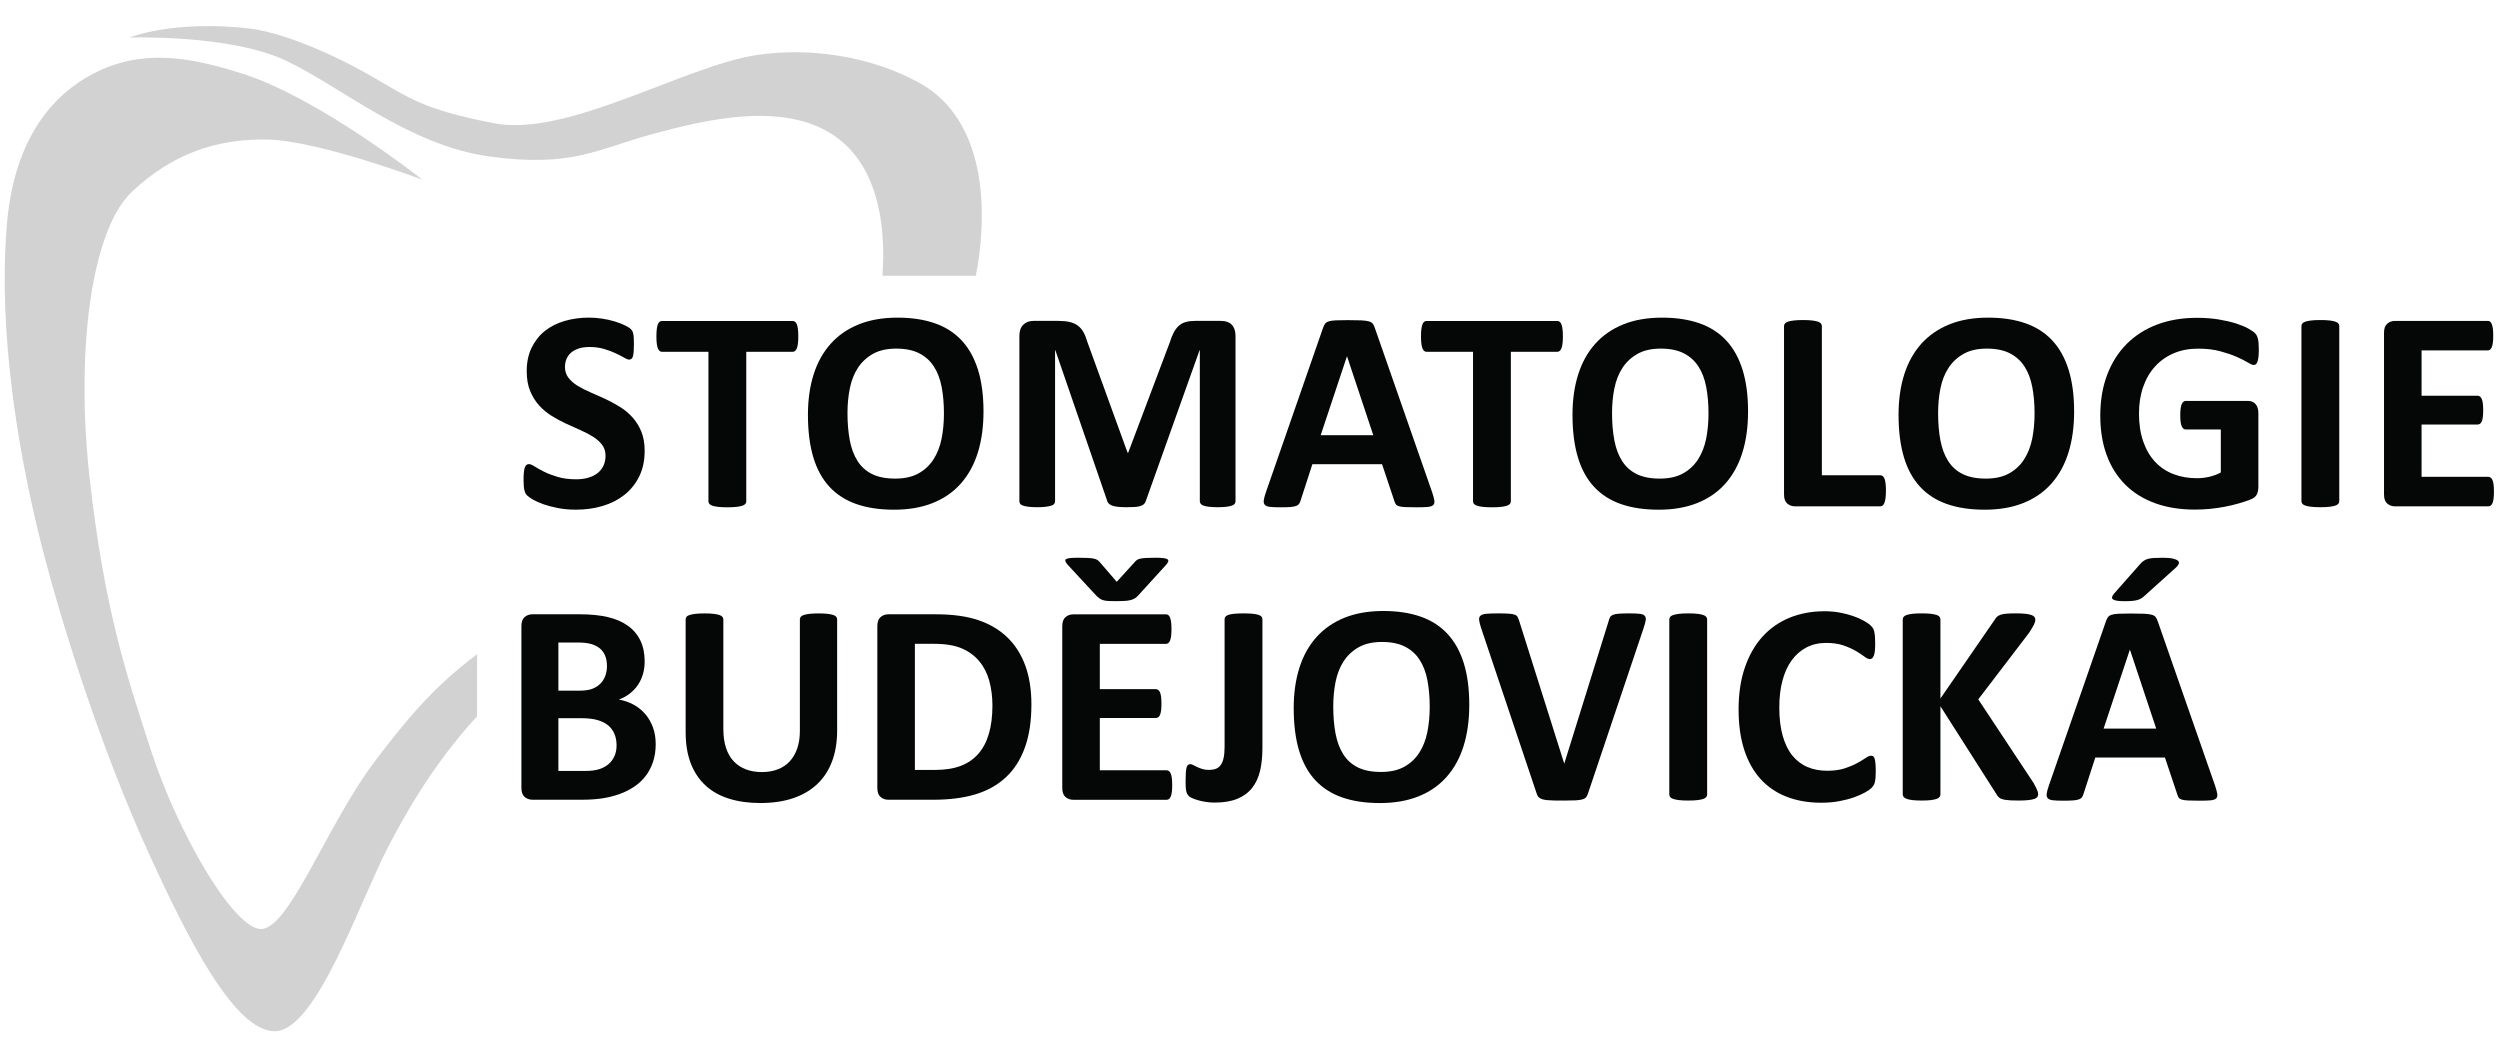
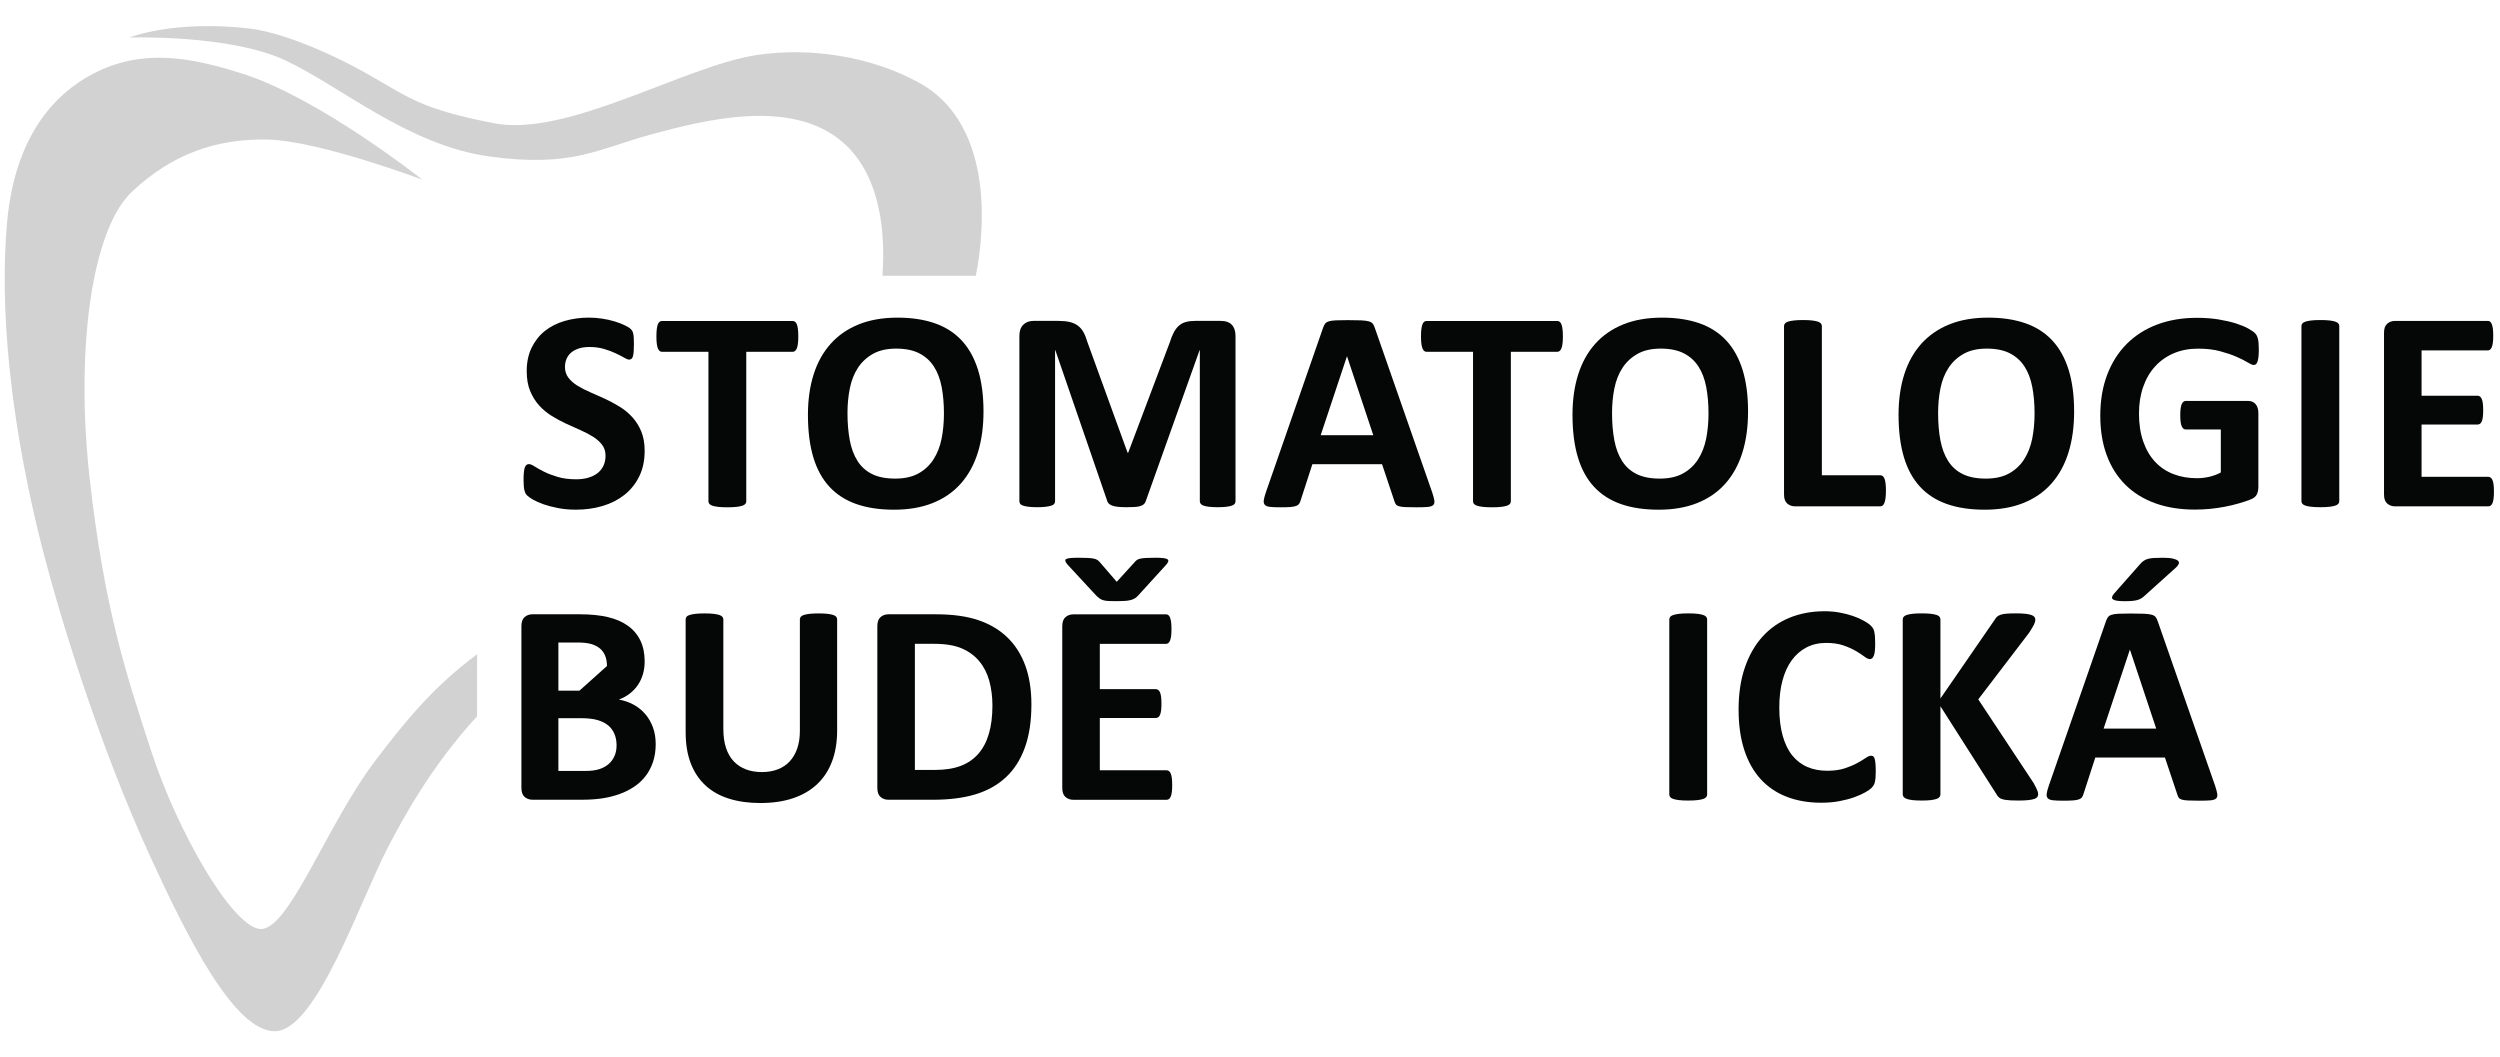
<svg xmlns="http://www.w3.org/2000/svg" xmlns:ns1="http://www.inkscape.org/namespaces/inkscape" xmlns:ns2="http://sodipodi.sourceforge.net/DTD/sodipodi-0.dtd" width="97mm" height="41mm" viewBox="0 0 97 41" version="1.1" id="svg661" ns1:version="1.1 (c4e8f9e, 2021-05-24)" ns2:docname="logo_grey.svg">
  <ns2:namedview id="namedview663" pagecolor="#ffffff" bordercolor="#666666" borderopacity="1.0" ns1:pageshadow="2" ns1:pageopacity="0.0" ns1:pagecheckerboard="0" ns1:document-units="mm" showgrid="false" width="27mm" height="40mm" ns1:zoom="0.94867184" ns1:cx="167.07569" ns1:cy="208.18579" ns1:window-width="1312" ns1:window-height="969" ns1:window-x="0" ns1:window-y="25" ns1:window-maximized="0" ns1:current-layer="layer1" />
  <defs id="defs658" />
  <g ns1:label="Layer 1" ns1:groupmode="layer" id="layer1">
    <g id="g192" transform="matrix(0.353,0,0,-0.353,25.28,5.212)">
      <path d="M 0,0 C 5.873,1.591 15.396,4.017 21.024,-0.877 24.615,-4 25.808,-9.384 25.38,-15.539 h 10.264 c 0.134,0.678 0.247,1.33 0.328,1.937 1.224,9.177 -0.979,16.171 -6.485,19.23 C 23.981,8.687 17.166,9.579 11.501,8.707 3.548,7.484 -9.279,-0.367 -17.354,1.224 c -8.075,1.59 -9.258,2.793 -13.785,5.363 -4.527,2.569 -9.714,4.646 -13.031,5.037 -8.32,0.978 -13.214,-0.979 -13.214,-0.979 0,0 10.91,0.346 17.028,-2.468 6.117,-2.814 13.56,-9.401 22.615,-10.624 C -8.687,-3.671 -5.873,-1.591 0,0" style="fill:#d3d2d2;fill-opacity:1;fill-rule:nonzero;stroke:none" id="path194" />
    </g>
    <g id="g196" transform="matrix(0.353,0,0,-0.353,18.512,25.385)">
      <path d="m 0,0 c -4.564,-3.401 -7.495,-6.827 -11.181,-11.681 -5.465,-7.199 -9.645,-19.108 -12.826,-18.496 -3.127,0.601 -8.932,10.767 -11.746,19.332 -2.814,8.564 -5.241,15.967 -6.832,30.16 -1.59,14.193 0.225,27.346 4.629,31.506 4.405,4.16 9.299,5.873 14.928,5.751 5.628,-0.123 17.007,-4.405 17.007,-4.405 0,0 -11.249,8.913 -19.699,11.624 -5.873,1.883 -11.134,2.814 -16.518,0 -4.211,-2.201 -8.565,-6.852 -9.421,-16.273 -0.857,-9.422 0.367,-21.29 3.303,-33.589 2.172,-9.095 6.852,-24.04 12.48,-36.276 3.911,-8.501 9.177,-19.209 13.704,-19.087 4.527,0.123 9.299,14.316 12.358,20.189 1.759,3.377 4.783,8.938 9.814,14.435 z" style="fill:#d3d2d2;fill-opacity:1;fill-rule:nonzero;stroke:none" id="path198" />
    </g>
    <g id="g200" transform="matrix(0.353,0,0,-0.353,25.013,17.49)">
      <path d="m 0,0 c 0,-1.071 -0.199,-2.011 -0.599,-2.82 -0.399,-0.809 -0.939,-1.484 -1.622,-2.024 -0.683,-0.542 -1.481,-0.948 -2.395,-1.221 -0.913,-0.273 -1.89,-0.41 -2.93,-0.41 -0.703,0 -1.358,0.058 -1.961,0.174 -0.604,0.116 -1.137,0.254 -1.599,0.417 -0.463,0.163 -0.848,0.333 -1.159,0.512 -0.309,0.178 -0.533,0.336 -0.669,0.473 -0.136,0.136 -0.233,0.333 -0.29,0.59 -0.059,0.257 -0.088,0.628 -0.088,1.111 0,0.325 0.01,0.599 0.032,0.819 0.021,0.221 0.056,0.399 0.101,0.536 0.049,0.136 0.112,0.233 0.19,0.291 0.08,0.058 0.171,0.087 0.276,0.087 0.147,0 0.354,-0.087 0.623,-0.26 0.266,-0.173 0.611,-0.365 1.031,-0.575 0.42,-0.211 0.922,-0.402 1.504,-0.575 0.584,-0.173 1.259,-0.26 2.025,-0.26 0.504,0 0.955,0.06 1.355,0.181 0.399,0.121 0.737,0.292 1.016,0.512 0.278,0.221 0.49,0.494 0.638,0.819 0.147,0.325 0.22,0.688 0.22,1.087 0,0.462 -0.126,0.859 -0.378,1.19 -0.252,0.331 -0.58,0.624 -0.984,0.882 -0.405,0.257 -0.865,0.498 -1.379,0.725 -0.514,0.225 -1.045,0.464 -1.591,0.716 -0.546,0.252 -1.077,0.538 -1.591,0.859 -0.514,0.32 -0.974,0.703 -1.379,1.15 -0.404,0.446 -0.732,0.974 -0.984,1.583 -0.252,0.609 -0.378,1.339 -0.378,2.19 0,0.977 0.182,1.835 0.543,2.576 0.363,0.74 0.85,1.354 1.466,1.843 0.613,0.488 1.338,0.853 2.174,1.095 0.834,0.241 1.719,0.362 2.654,0.362 0.483,0 0.967,-0.037 1.449,-0.11 0.483,-0.074 0.935,-0.174 1.355,-0.3 0.42,-0.126 0.793,-0.267 1.118,-0.425 0.326,-0.157 0.542,-0.289 0.646,-0.394 0.105,-0.105 0.177,-0.195 0.214,-0.268 0.036,-0.073 0.067,-0.171 0.094,-0.291 0.026,-0.121 0.045,-0.274 0.055,-0.457 0.01,-0.184 0.015,-0.412 0.015,-0.685 0,-0.305 -0.007,-0.562 -0.024,-0.772 -0.014,-0.211 -0.041,-0.384 -0.077,-0.52 -0.037,-0.137 -0.09,-0.236 -0.158,-0.299 -0.068,-0.063 -0.16,-0.095 -0.276,-0.095 -0.116,0 -0.299,0.073 -0.552,0.221 -0.252,0.147 -0.561,0.307 -0.929,0.48 -0.368,0.174 -0.793,0.331 -1.276,0.473 -0.483,0.142 -1.014,0.213 -1.591,0.213 -0.451,0 -0.845,-0.056 -1.182,-0.166 -0.336,-0.11 -0.617,-0.263 -0.842,-0.457 -0.226,-0.194 -0.395,-0.428 -0.504,-0.701 -0.112,-0.273 -0.166,-0.562 -0.166,-0.866 0,-0.452 0.123,-0.843 0.37,-1.174 C -8.142,7.711 -7.811,7.417 -7.396,7.16 -6.982,6.902 -6.512,6.661 -5.986,6.435 -5.461,6.209 -4.925,5.971 -4.379,5.719 -3.834,5.466 -3.298,5.18 -2.773,4.86 -2.247,4.539 -1.78,4.156 -1.371,3.71 -0.961,3.263 -0.63,2.738 -0.378,2.135 -0.126,1.53 0,0.819 0,0" style="fill:#050606;fill-opacity:1;fill-rule:nonzero;stroke:none" id="path202" />
    </g>
    <g id="g204" transform="matrix(0.353,0,0,-0.353,30.974,13.055)">
      <path d="M 0,0 C 0,-0.305 -0.013,-0.565 -0.04,-0.78 -0.066,-0.995 -0.105,-1.169 -0.158,-1.3 -0.211,-1.431 -0.275,-1.528 -0.355,-1.591 -0.432,-1.654 -0.52,-1.686 -0.614,-1.686 h -5.105 v -16.431 c 0,-0.105 -0.034,-0.199 -0.101,-0.283 -0.069,-0.085 -0.182,-0.153 -0.34,-0.205 -0.157,-0.053 -0.371,-0.094 -0.637,-0.126 -0.269,-0.031 -0.601,-0.047 -1.001,-0.047 -0.4,0 -0.732,0.016 -1.001,0.047 -0.266,0.032 -0.48,0.073 -0.637,0.126 -0.158,0.052 -0.271,0.12 -0.34,0.205 -0.067,0.084 -0.101,0.178 -0.101,0.283 v 16.431 h -5.105 c -0.104,0 -0.194,0.032 -0.267,0.095 -0.073,0.063 -0.136,0.16 -0.189,0.291 -0.053,0.131 -0.092,0.305 -0.118,0.52 -0.027,0.215 -0.04,0.475 -0.04,0.78 0,0.315 0.013,0.583 0.04,0.803 0.026,0.221 0.065,0.396 0.118,0.528 0.053,0.131 0.116,0.226 0.189,0.284 0.073,0.057 0.163,0.086 0.267,0.086 h 14.368 c 0.094,0 0.182,-0.029 0.259,-0.086 0.08,-0.058 0.144,-0.153 0.197,-0.284 C -0.105,1.199 -0.066,1.024 -0.04,0.803 -0.013,0.583 0,0.315 0,0" style="fill:#050606;fill-opacity:1;fill-rule:nonzero;stroke:none" id="path206" />
    </g>
    <g id="g208" transform="matrix(0.353,0,0,-0.353,36.625,16.045)">
      <path d="M 0,0 C 0,1.071 -0.084,2.045 -0.252,2.922 -0.42,3.799 -0.706,4.55 -1.11,5.175 -1.515,5.799 -2.054,6.283 -2.725,6.624 -3.397,6.965 -4.238,7.136 -5.246,7.136 -6.264,7.136 -7.115,6.944 -7.798,6.561 -8.481,6.178 -9.032,5.666 -9.452,5.025 -9.872,4.384 -10.17,3.636 -10.341,2.781 c -0.175,-0.857 -0.261,-1.763 -0.261,-2.718 0,-1.113 0.084,-2.114 0.252,-3.001 0.168,-0.888 0.451,-1.646 0.851,-2.276 0.399,-0.631 0.935,-1.111 1.607,-1.442 0.671,-0.331 1.518,-0.496 2.536,-0.496 1.018,0 1.869,0.189 2.552,0.567 0.683,0.378 1.234,0.892 1.654,1.544 0.42,0.651 0.716,1.41 0.891,2.276 C -0.087,-1.898 0,-0.977 0,0 m 4.348,0.221 c 0,-1.692 -0.211,-3.204 -0.63,-4.537 -0.42,-1.334 -1.046,-2.466 -1.875,-3.395 -0.829,-0.93 -1.856,-1.639 -3.079,-2.127 -1.224,-0.488 -2.639,-0.733 -4.246,-0.733 -1.586,0 -2.969,0.208 -4.152,0.623 -1.18,0.414 -2.165,1.047 -2.953,1.898 -0.788,0.851 -1.378,1.932 -1.773,3.245 -0.392,1.313 -0.59,2.867 -0.59,4.663 0,1.649 0.21,3.132 0.63,4.451 0.42,1.317 1.046,2.439 1.875,3.363 0.829,0.924 1.856,1.633 3.08,2.127 1.223,0.493 2.644,0.74 4.261,0.74 1.544,0 2.906,-0.205 4.089,-0.614 C 0.165,9.515 1.153,8.885 1.946,8.034 2.738,7.184 3.337,6.109 3.742,4.813 4.146,3.515 4.348,1.985 4.348,0.221" style="fill:#050606;fill-opacity:1;fill-rule:nonzero;stroke:none" id="path210" />
    </g>
    <g id="g212" transform="matrix(0.353,0,0,-0.353,47.938,19.446)">
      <path d="m 0,0 c 0,-0.105 -0.029,-0.2 -0.087,-0.284 -0.058,-0.084 -0.162,-0.152 -0.315,-0.204 -0.152,-0.053 -0.354,-0.095 -0.606,-0.126 -0.252,-0.032 -0.573,-0.048 -0.961,-0.048 -0.378,0 -0.693,0.016 -0.945,0.048 -0.252,0.031 -0.452,0.073 -0.599,0.126 -0.148,0.052 -0.252,0.12 -0.315,0.204 C -3.891,-0.2 -3.923,-0.105 -3.923,0 V 16.588 H -3.954 L -9.862,0.016 c -0.041,-0.137 -0.11,-0.25 -0.204,-0.339 -0.095,-0.089 -0.224,-0.16 -0.387,-0.213 -0.162,-0.052 -0.37,-0.086 -0.622,-0.102 -0.252,-0.016 -0.557,-0.024 -0.913,-0.024 -0.357,0 -0.662,0.014 -0.914,0.04 -0.252,0.026 -0.46,0.068 -0.622,0.126 -0.163,0.057 -0.292,0.128 -0.386,0.212 -0.095,0.084 -0.158,0.184 -0.189,0.3 l -5.703,16.572 h -0.032 V 0 c 0,-0.105 -0.028,-0.2 -0.086,-0.284 -0.058,-0.084 -0.166,-0.152 -0.323,-0.204 -0.158,-0.053 -0.36,-0.095 -0.607,-0.126 -0.247,-0.032 -0.565,-0.048 -0.953,-0.048 -0.378,0 -0.693,0.016 -0.945,0.048 -0.252,0.031 -0.454,0.073 -0.606,0.126 -0.153,0.052 -0.258,0.12 -0.315,0.204 -0.059,0.084 -0.087,0.179 -0.087,0.284 v 18.164 c 0,0.535 0.142,0.945 0.425,1.229 0.284,0.283 0.662,0.425 1.134,0.425 h 2.71 c 0.483,0 0.898,-0.039 1.244,-0.118 0.347,-0.079 0.646,-0.211 0.898,-0.394 0.252,-0.184 0.463,-0.425 0.631,-0.725 0.167,-0.299 0.315,-0.669 0.441,-1.11 l 4.411,-12.146 h 0.063 l 4.568,12.114 c 0.136,0.441 0.287,0.814 0.45,1.119 0.162,0.304 0.351,0.551 0.567,0.74 0.215,0.189 0.47,0.323 0.763,0.402 0.294,0.079 0.636,0.118 1.024,0.118 h 2.789 c 0.283,0 0.528,-0.037 0.731,-0.11 0.207,-0.074 0.374,-0.182 0.505,-0.323 0.131,-0.142 0.232,-0.315 0.3,-0.52 C -0.034,18.66 0,18.426 0,18.164 Z" style="fill:#050606;fill-opacity:1;fill-rule:nonzero;stroke:none" id="path214" />
    </g>
    <g id="g216" transform="matrix(0.353,0,0,-0.353,52.266,13.828)">
      <path d="m 0,0 h -0.016 l -2.883,-8.664 h 5.782 z m 9.358,-14.95 c 0.126,-0.378 0.204,-0.677 0.236,-0.898 0.031,-0.221 -0.01,-0.386 -0.126,-0.496 -0.116,-0.11 -0.321,-0.179 -0.615,-0.205 -0.293,-0.026 -0.698,-0.039 -1.213,-0.039 -0.535,0 -0.953,0.007 -1.251,0.023 -0.301,0.016 -0.529,0.047 -0.686,0.095 -0.158,0.047 -0.268,0.112 -0.331,0.197 -0.063,0.083 -0.116,0.194 -0.158,0.33 l -1.37,4.096 h -7.656 l -1.292,-3.985 c -0.042,-0.148 -0.098,-0.271 -0.165,-0.37 -0.069,-0.101 -0.179,-0.179 -0.332,-0.237 -0.152,-0.057 -0.367,-0.096 -0.645,-0.118 -0.279,-0.021 -0.644,-0.031 -1.095,-0.031 -0.483,0 -0.861,0.015 -1.134,0.047 -0.274,0.031 -0.463,0.107 -0.568,0.228 -0.104,0.121 -0.141,0.292 -0.11,0.512 0.032,0.221 0.11,0.514 0.236,0.882 l 6.286,18.085 c 0.063,0.179 0.136,0.323 0.221,0.434 0.084,0.11 0.217,0.194 0.401,0.252 0.184,0.057 0.439,0.094 0.764,0.11 0.326,0.016 0.757,0.024 1.292,0.024 0.62,0 1.113,-0.008 1.481,-0.024 C 1.896,3.946 2.181,3.909 2.387,3.852 2.591,3.794 2.738,3.707 2.828,3.592 2.917,3.476 2.993,3.318 3.056,3.119 Z" style="fill:#050606;fill-opacity:1;fill-rule:nonzero;stroke:none" id="path218" />
    </g>
    <g id="g220" transform="matrix(0.353,0,0,-0.353,60.64,13.055)">
      <path d="M 0,0 C 0,-0.305 -0.013,-0.565 -0.04,-0.78 -0.066,-0.995 -0.105,-1.169 -0.158,-1.3 -0.211,-1.431 -0.275,-1.528 -0.355,-1.591 -0.432,-1.654 -0.52,-1.686 -0.614,-1.686 h -5.105 v -16.431 c 0,-0.105 -0.034,-0.199 -0.101,-0.283 -0.069,-0.085 -0.182,-0.153 -0.34,-0.205 -0.157,-0.053 -0.371,-0.094 -0.637,-0.126 -0.269,-0.031 -0.601,-0.047 -1.001,-0.047 -0.4,0 -0.732,0.016 -1.001,0.047 -0.266,0.032 -0.48,0.073 -0.637,0.126 -0.158,0.052 -0.271,0.12 -0.34,0.205 -0.067,0.084 -0.101,0.178 -0.101,0.283 v 16.431 h -5.105 c -0.104,0 -0.194,0.032 -0.267,0.095 -0.073,0.063 -0.136,0.16 -0.189,0.291 -0.053,0.131 -0.092,0.305 -0.118,0.52 -0.027,0.215 -0.04,0.475 -0.04,0.78 0,0.315 0.013,0.583 0.04,0.803 0.026,0.221 0.065,0.396 0.118,0.528 0.053,0.131 0.116,0.226 0.189,0.284 0.073,0.057 0.163,0.086 0.267,0.086 h 14.368 c 0.094,0 0.182,-0.029 0.259,-0.086 0.08,-0.058 0.144,-0.153 0.197,-0.284 C -0.105,1.199 -0.066,1.024 -0.04,0.803 -0.013,0.583 0,0.315 0,0" style="fill:#050606;fill-opacity:1;fill-rule:nonzero;stroke:none" id="path222" />
    </g>
    <g id="g224" transform="matrix(0.353,0,0,-0.353,66.29,16.045)">
      <path d="M 0,0 C 0,1.071 -0.084,2.045 -0.252,2.922 -0.42,3.799 -0.706,4.55 -1.11,5.175 -1.515,5.799 -2.054,6.283 -2.725,6.624 -3.397,6.965 -4.238,7.136 -5.246,7.136 -6.264,7.136 -7.115,6.944 -7.798,6.561 -8.481,6.178 -9.032,5.666 -9.452,5.025 -9.872,4.384 -10.17,3.636 -10.341,2.781 c -0.175,-0.857 -0.261,-1.763 -0.261,-2.718 0,-1.113 0.084,-2.114 0.252,-3.001 0.168,-0.888 0.451,-1.646 0.851,-2.276 0.399,-0.631 0.935,-1.111 1.607,-1.442 0.671,-0.331 1.518,-0.496 2.536,-0.496 1.018,0 1.869,0.189 2.552,0.567 0.683,0.378 1.234,0.892 1.654,1.544 0.42,0.651 0.716,1.41 0.891,2.276 C -0.087,-1.898 0,-0.977 0,0 m 4.348,0.221 c 0,-1.692 -0.211,-3.204 -0.63,-4.537 -0.42,-1.334 -1.046,-2.466 -1.875,-3.395 -0.829,-0.93 -1.856,-1.639 -3.079,-2.127 -1.224,-0.488 -2.639,-0.733 -4.246,-0.733 -1.586,0 -2.969,0.208 -4.152,0.623 -1.18,0.414 -2.165,1.047 -2.953,1.898 -0.788,0.851 -1.378,1.932 -1.773,3.245 -0.392,1.313 -0.59,2.867 -0.59,4.663 0,1.649 0.21,3.132 0.63,4.451 0.42,1.317 1.046,2.439 1.875,3.363 0.829,0.924 1.856,1.633 3.08,2.127 1.223,0.493 2.644,0.74 4.261,0.74 1.544,0 2.906,-0.205 4.089,-0.614 C 0.165,9.515 1.153,8.885 1.946,8.034 2.738,7.184 3.337,6.109 3.742,4.813 4.146,3.515 4.348,1.985 4.348,0.221" style="fill:#050606;fill-opacity:1;fill-rule:nonzero;stroke:none" id="path226" />
    </g>
    <g id="g228" transform="matrix(0.353,0,0,-0.353,73.174,19.035)">
      <path d="M 0,0 C 0,-0.315 -0.013,-0.581 -0.04,-0.796 -0.066,-1.011 -0.105,-1.189 -0.158,-1.331 -0.211,-1.473 -0.275,-1.575 -0.355,-1.638 -0.433,-1.701 -0.526,-1.733 -0.63,-1.733 h -9.342 c -0.347,0 -0.637,0.103 -0.875,0.307 -0.235,0.205 -0.354,0.538 -0.354,1.001 v 18.51 c 0,0.105 0.035,0.199 0.102,0.284 0.069,0.083 0.182,0.151 0.339,0.204 0.158,0.053 0.371,0.095 0.638,0.126 0.269,0.032 0.601,0.048 1.001,0.048 0.409,0 0.746,-0.016 1.008,-0.048 0.262,-0.031 0.473,-0.073 0.63,-0.126 0.158,-0.053 0.271,-0.121 0.34,-0.204 0.067,-0.085 0.101,-0.179 0.101,-0.284 V 1.686 h 6.412 c 0.104,0 0.197,-0.03 0.275,-0.087 0.08,-0.058 0.144,-0.153 0.197,-0.284 C -0.105,1.184 -0.066,1.01 -0.04,0.796 -0.013,0.58 0,0.315 0,0" style="fill:#050606;fill-opacity:1;fill-rule:nonzero;stroke:none" id="path230" />
    </g>
    <g id="g232" transform="matrix(0.353,0,0,-0.353,78.941,16.045)">
      <path d="M 0,0 C 0,1.071 -0.084,2.045 -0.252,2.922 -0.42,3.799 -0.706,4.55 -1.11,5.175 -1.515,5.799 -2.054,6.283 -2.725,6.624 -3.397,6.965 -4.238,7.136 -5.246,7.136 -6.264,7.136 -7.115,6.944 -7.798,6.561 -8.481,6.178 -9.032,5.666 -9.452,5.025 -9.872,4.384 -10.17,3.636 -10.341,2.781 c -0.175,-0.857 -0.261,-1.763 -0.261,-2.718 0,-1.113 0.084,-2.114 0.252,-3.001 0.168,-0.888 0.451,-1.646 0.851,-2.276 0.399,-0.631 0.935,-1.111 1.607,-1.442 0.671,-0.331 1.518,-0.496 2.536,-0.496 1.018,0 1.869,0.189 2.552,0.567 0.683,0.378 1.234,0.892 1.654,1.544 0.42,0.651 0.716,1.41 0.891,2.276 C -0.087,-1.898 0,-0.977 0,0 m 4.348,0.221 c 0,-1.692 -0.211,-3.204 -0.63,-4.537 -0.42,-1.334 -1.046,-2.466 -1.875,-3.395 -0.829,-0.93 -1.856,-1.639 -3.079,-2.127 -1.224,-0.488 -2.639,-0.733 -4.246,-0.733 -1.586,0 -2.969,0.208 -4.152,0.623 -1.18,0.414 -2.165,1.047 -2.953,1.898 -0.788,0.851 -1.378,1.932 -1.773,3.245 -0.392,1.313 -0.59,2.867 -0.59,4.663 0,1.649 0.21,3.132 0.63,4.451 0.42,1.317 1.046,2.439 1.875,3.363 0.829,0.924 1.856,1.633 3.08,2.127 1.223,0.493 2.644,0.74 4.261,0.74 1.544,0 2.906,-0.205 4.089,-0.614 C 0.165,9.515 1.153,8.885 1.946,8.034 2.738,7.184 3.337,6.109 3.742,4.813 4.146,3.515 4.348,1.985 4.348,0.221" style="fill:#050606;fill-opacity:1;fill-rule:nonzero;stroke:none" id="path234" />
    </g>
    <g id="g236" transform="matrix(0.353,0,0,-0.353,87.642,13.572)">
      <path d="m 0,0 c 0,-0.305 -0.013,-0.567 -0.039,-0.788 -0.027,-0.22 -0.063,-0.396 -0.111,-0.527 -0.046,-0.132 -0.105,-0.224 -0.172,-0.276 -0.069,-0.053 -0.151,-0.079 -0.245,-0.079 -0.136,0 -0.357,0.095 -0.662,0.284 -0.305,0.189 -0.709,0.394 -1.213,0.614 -0.504,0.221 -1.105,0.425 -1.804,0.614 -0.698,0.19 -1.51,0.284 -2.433,0.284 -0.987,0 -1.881,-0.171 -2.679,-0.512 -0.797,-0.342 -1.48,-0.825 -2.048,-1.449 -0.567,-0.625 -1.002,-1.377 -1.307,-2.253 -0.305,-0.877 -0.457,-1.846 -0.457,-2.907 0,-1.165 0.155,-2.192 0.466,-3.079 0.309,-0.888 0.741,-1.631 1.298,-2.229 0.558,-0.599 1.226,-1.051 2.01,-1.355 0.782,-0.305 1.645,-0.457 2.59,-0.457 0.463,0 0.92,0.052 1.371,0.157 0.451,0.105 0.872,0.262 1.26,0.473 v 4.726 h -3.859 c -0.189,0 -0.337,0.118 -0.441,0.355 -0.105,0.236 -0.158,0.638 -0.158,1.205 0,0.293 0.013,0.54 0.039,0.74 0.027,0.199 0.066,0.36 0.119,0.481 0.053,0.12 0.116,0.209 0.189,0.267 0.073,0.058 0.157,0.087 0.252,0.087 h 6.884 c 0.168,0 0.318,-0.029 0.45,-0.087 0.13,-0.058 0.246,-0.144 0.346,-0.26 0.099,-0.116 0.175,-0.254 0.228,-0.417 0.053,-0.163 0.079,-0.349 0.079,-0.559 v -8.113 c 0,-0.315 -0.055,-0.591 -0.166,-0.827 -0.109,-0.237 -0.335,-0.424 -0.676,-0.56 -0.343,-0.136 -0.765,-0.278 -1.269,-0.425 -0.504,-0.148 -1.027,-0.274 -1.567,-0.378 -0.541,-0.105 -1.088,-0.183 -1.638,-0.236 -0.553,-0.053 -1.106,-0.079 -1.663,-0.079 -1.628,0 -3.085,0.234 -4.372,0.701 -1.286,0.467 -2.376,1.144 -3.269,2.032 -0.892,0.887 -1.575,1.969 -2.047,3.245 -0.473,1.276 -0.709,2.723 -0.709,4.34 0,1.67 0.252,3.169 0.756,4.498 0.504,1.328 1.219,2.458 2.142,3.387 0.924,0.929 2.041,1.641 3.347,2.135 1.309,0.493 2.766,0.74 4.372,0.74 0.883,0 1.686,-0.061 2.411,-0.181 0.724,-0.121 1.357,-0.268 1.899,-0.441 0.54,-0.174 0.989,-0.36 1.346,-0.559 0.357,-0.2 0.607,-0.374 0.748,-0.52 C -0.259,1.664 -0.158,1.457 -0.095,1.189 -0.031,0.922 0,0.525 0,0" style="fill:#050606;fill-opacity:1;fill-rule:nonzero;stroke:none" id="path238" />
    </g>
    <g id="g240" transform="matrix(0.353,0,0,-0.353,90.764,19.446)">
      <path d="m 0,0 c 0,-0.105 -0.034,-0.2 -0.102,-0.284 -0.068,-0.084 -0.182,-0.152 -0.339,-0.204 -0.158,-0.053 -0.368,-0.095 -0.63,-0.126 -0.262,-0.032 -0.599,-0.048 -1.008,-0.048 -0.4,0 -0.732,0.016 -1.002,0.048 -0.266,0.031 -0.479,0.073 -0.637,0.126 -0.157,0.052 -0.27,0.12 -0.339,0.204 C -4.125,-0.2 -4.159,-0.105 -4.159,0 v 19.251 c 0,0.104 0.034,0.199 0.102,0.283 0.069,0.084 0.185,0.152 0.346,0.205 0.164,0.052 0.377,0.095 0.639,0.126 0.262,0.032 0.593,0.047 0.993,0.047 0.409,0 0.746,-0.015 1.008,-0.047 0.262,-0.031 0.472,-0.074 0.63,-0.126 0.157,-0.053 0.271,-0.121 0.339,-0.205 C -0.034,19.45 0,19.355 0,19.251 Z" style="fill:#050606;fill-opacity:1;fill-rule:nonzero;stroke:none" id="path242" />
    </g>
    <g id="g244" transform="matrix(0.353,0,0,-0.353,96.765,19.074)">
      <path d="M 0,0 C 0,-0.305 -0.013,-0.559 -0.04,-0.764 -0.066,-0.969 -0.105,-1.134 -0.158,-1.26 -0.211,-1.386 -0.275,-1.479 -0.355,-1.536 -0.433,-1.594 -0.52,-1.623 -0.614,-1.623 h -10.24 c -0.347,0 -0.637,0.103 -0.875,0.308 -0.235,0.204 -0.354,0.537 -0.354,1 v 17.77 c 0,0.462 0.119,0.795 0.354,1 0.238,0.205 0.528,0.307 0.875,0.307 h 10.177 c 0.094,0 0.179,-0.026 0.252,-0.078 0.073,-0.053 0.136,-0.145 0.189,-0.276 0.053,-0.132 0.091,-0.299 0.119,-0.504 0.025,-0.205 0.038,-0.465 0.038,-0.78 0,-0.294 -0.013,-0.543 -0.038,-0.748 -0.028,-0.205 -0.066,-0.37 -0.119,-0.496 -0.053,-0.127 -0.116,-0.219 -0.189,-0.276 -0.073,-0.058 -0.158,-0.087 -0.252,-0.087 h -7.279 v -4.978 h 6.16 c 0.095,0 0.181,-0.029 0.261,-0.087 0.077,-0.058 0.143,-0.147 0.196,-0.267 0.053,-0.121 0.092,-0.284 0.119,-0.489 0.026,-0.205 0.038,-0.454 0.038,-0.748 0,-0.305 -0.012,-0.557 -0.038,-0.756 C -1.247,7.992 -1.286,7.832 -1.339,7.711 -1.392,7.59 -1.458,7.504 -1.535,7.451 -1.615,7.398 -1.701,7.373 -1.796,7.373 h -6.16 v -5.75 h 7.342 c 0.094,0 0.181,-0.03 0.259,-0.087 0.08,-0.058 0.144,-0.15 0.197,-0.276 C -0.105,1.134 -0.066,0.969 -0.04,0.764 -0.013,0.559 0,0.304 0,0" style="fill:#050606;fill-opacity:1;fill-rule:nonzero;stroke:none" id="path246" />
    </g>
    <g id="g248" transform="matrix(0.353,0,0,-0.353,23.923,28.922)">
-       <path d="m 0,0 c 0,0.473 -0.079,0.895 -0.236,1.268 -0.158,0.373 -0.388,0.685 -0.693,0.937 -0.306,0.253 -0.694,0.447 -1.166,0.583 -0.473,0.136 -1.087,0.205 -1.843,0.205 h -2.458 v -5.797 h 2.993 c 0.577,0 1.064,0.06 1.457,0.181 0.395,0.12 0.736,0.299 1.025,0.536 0.288,0.236 0.514,0.53 0.676,0.882 C -0.082,-0.854 0,-0.452 0,0 m -1.056,8.727 c 0,0.41 -0.062,0.777 -0.189,1.103 -0.126,0.325 -0.315,0.596 -0.567,0.811 -0.252,0.215 -0.57,0.381 -0.953,0.497 -0.383,0.115 -0.896,0.173 -1.536,0.173 H -6.396 V 6.018 h 2.316 c 0.598,0 1.077,0.071 1.433,0.213 0.357,0.141 0.655,0.335 0.89,0.582 0.237,0.247 0.412,0.536 0.528,0.867 0.116,0.331 0.173,0.679 0.173,1.047 M 4.301,0.142 C 4.301,-0.583 4.2,-1.24 4.001,-1.827 3.802,-2.416 3.526,-2.936 3.175,-3.387 2.823,-3.839 2.402,-4.228 1.915,-4.553 1.425,-4.879 0.888,-5.146 0.299,-5.356 c -0.588,-0.211 -1.216,-0.365 -1.882,-0.465 -0.667,-0.1 -1.41,-0.15 -2.229,-0.15 h -5.42 c -0.346,0 -0.637,0.103 -0.875,0.308 -0.234,0.204 -0.353,0.537 -0.353,1 v 17.77 c 0,0.462 0.119,0.795 0.353,1 0.238,0.205 0.529,0.307 0.875,0.307 h 5.12 c 1.251,0 2.309,-0.105 3.174,-0.315 0.868,-0.21 1.597,-0.527 2.191,-0.953 C 1.846,12.721 2.3,12.182 2.615,11.532 2.93,10.88 3.088,10.114 3.088,9.232 3.088,8.737 3.025,8.273 2.899,7.837 2.773,7.401 2.589,7.005 2.347,6.648 2.105,6.291 1.809,5.976 1.456,5.703 1.106,5.429 0.703,5.209 0.252,5.041 0.829,4.936 1.362,4.752 1.852,4.49 2.339,4.227 2.765,3.888 3.126,3.474 3.49,3.058 3.775,2.573 3.986,2.016 4.196,1.459 4.301,0.835 4.301,0.142" style="fill:#050606;fill-opacity:1;fill-rule:nonzero;stroke:none" id="path250" />
+       <path d="m 0,0 c 0,0.473 -0.079,0.895 -0.236,1.268 -0.158,0.373 -0.388,0.685 -0.693,0.937 -0.306,0.253 -0.694,0.447 -1.166,0.583 -0.473,0.136 -1.087,0.205 -1.843,0.205 h -2.458 v -5.797 h 2.993 c 0.577,0 1.064,0.06 1.457,0.181 0.395,0.12 0.736,0.299 1.025,0.536 0.288,0.236 0.514,0.53 0.676,0.882 C -0.082,-0.854 0,-0.452 0,0 m -1.056,8.727 c 0,0.41 -0.062,0.777 -0.189,1.103 -0.126,0.325 -0.315,0.596 -0.567,0.811 -0.252,0.215 -0.57,0.381 -0.953,0.497 -0.383,0.115 -0.896,0.173 -1.536,0.173 H -6.396 V 6.018 h 2.316 M 4.301,0.142 C 4.301,-0.583 4.2,-1.24 4.001,-1.827 3.802,-2.416 3.526,-2.936 3.175,-3.387 2.823,-3.839 2.402,-4.228 1.915,-4.553 1.425,-4.879 0.888,-5.146 0.299,-5.356 c -0.588,-0.211 -1.216,-0.365 -1.882,-0.465 -0.667,-0.1 -1.41,-0.15 -2.229,-0.15 h -5.42 c -0.346,0 -0.637,0.103 -0.875,0.308 -0.234,0.204 -0.353,0.537 -0.353,1 v 17.77 c 0,0.462 0.119,0.795 0.353,1 0.238,0.205 0.529,0.307 0.875,0.307 h 5.12 c 1.251,0 2.309,-0.105 3.174,-0.315 0.868,-0.21 1.597,-0.527 2.191,-0.953 C 1.846,12.721 2.3,12.182 2.615,11.532 2.93,10.88 3.088,10.114 3.088,9.232 3.088,8.737 3.025,8.273 2.899,7.837 2.773,7.401 2.589,7.005 2.347,6.648 2.105,6.291 1.809,5.976 1.456,5.703 1.106,5.429 0.703,5.209 0.252,5.041 0.829,4.936 1.362,4.752 1.852,4.49 2.339,4.227 2.765,3.888 3.126,3.474 3.49,3.058 3.775,2.573 3.986,2.016 4.196,1.459 4.301,0.835 4.301,0.142" style="fill:#050606;fill-opacity:1;fill-rule:nonzero;stroke:none" id="path250" />
    </g>
    <g id="g252" transform="matrix(0.353,0,0,-0.353,32.481,28.349)">
      <path d="m 0,0 c 0,-1.25 -0.183,-2.369 -0.551,-3.355 -0.368,-0.988 -0.908,-1.823 -1.623,-2.505 -0.715,-0.683 -1.597,-1.203 -2.647,-1.56 -1.049,-0.357 -2.258,-0.536 -3.623,-0.536 -1.282,0 -2.432,0.161 -3.45,0.481 -1.018,0.32 -1.88,0.806 -2.583,1.457 -0.704,0.651 -1.242,1.462 -1.616,2.434 -0.372,0.971 -0.558,2.108 -0.558,3.411 v 12.398 c 0,0.104 0.031,0.199 0.094,0.283 0.063,0.084 0.176,0.152 0.338,0.205 0.163,0.052 0.377,0.095 0.639,0.126 0.262,0.032 0.598,0.047 1.008,0.047 0.4,0 0.73,-0.015 0.992,-0.047 0.263,-0.031 0.473,-0.074 0.631,-0.126 0.157,-0.053 0.27,-0.121 0.339,-0.205 0.067,-0.084 0.102,-0.179 0.102,-0.283 V 0.189 c 0,-0.809 0.1,-1.51 0.299,-2.103 0.199,-0.594 0.486,-1.085 0.859,-1.473 0.373,-0.389 0.82,-0.68 1.338,-0.874 0.521,-0.195 1.101,-0.292 1.741,-0.292 0.652,0 1.235,0.1 1.749,0.3 0.514,0.199 0.951,0.49 1.308,0.874 0.356,0.383 0.633,0.856 0.827,1.418 0.194,0.561 0.291,1.199 0.291,1.914 v 12.272 c 0,0.104 0.032,0.199 0.095,0.283 0.063,0.084 0.173,0.152 0.33,0.205 0.158,0.052 0.37,0.095 0.639,0.126 0.267,0.032 0.6,0.047 1,0.047 0.399,0 0.727,-0.015 0.985,-0.047 0.256,-0.031 0.464,-0.074 0.622,-0.126 0.157,-0.053 0.267,-0.121 0.33,-0.205 C -0.032,12.424 0,12.329 0,12.225 Z" style="fill:#050606;fill-opacity:1;fill-rule:nonzero;stroke:none" id="path254" />
    </g>
    <g id="g256" transform="matrix(0.353,0,0,-0.353,38.506,27.377)">
      <path d="M 0,0 C 0,0.966 -0.113,1.864 -0.338,2.694 -0.564,3.523 -0.927,4.243 -1.426,4.852 -1.925,5.461 -2.565,5.936 -3.348,6.278 -4.13,6.619 -5.157,6.79 -6.427,6.79 H -8.523 V -7.073 h 2.159 c 1.134,0 2.089,0.146 2.867,0.441 0.777,0.293 1.426,0.737 1.945,1.331 0.521,0.593 0.909,1.331 1.165,2.213 C -0.129,-2.205 0,-1.176 0,0 m 4.285,0.142 c 0,-1.87 -0.243,-3.469 -0.733,-4.797 C 3.065,-5.984 2.363,-7.068 1.449,-7.908 0.536,-8.749 -0.576,-9.365 -1.882,-9.759 -3.191,-10.153 -4.748,-10.35 -6.553,-10.35 h -4.868 c -0.347,0 -0.638,0.102 -0.875,0.307 -0.235,0.205 -0.354,0.538 -0.354,1 v 17.77 c 0,0.462 0.119,0.796 0.354,1.001 0.237,0.205 0.528,0.307 0.875,0.307 h 5.23 c 1.817,0 3.358,-0.213 4.624,-0.638 C -0.302,8.972 0.765,8.341 1.63,7.507 2.498,6.672 3.156,5.64 3.608,4.411 4.059,3.182 4.285,1.759 4.285,0.142" style="fill:#050606;fill-opacity:1;fill-rule:nonzero;stroke:none" id="path258" />
    </g>
    <g id="g260" transform="matrix(0.353,0,0,-0.353,43.318,23.325)">
      <path d="m 0,0 c -0.337,0 -0.62,0.005 -0.851,0.016 -0.23,0.01 -0.428,0.039 -0.591,0.086 -0.162,0.048 -0.304,0.116 -0.424,0.205 -0.122,0.089 -0.251,0.202 -0.387,0.339 l -3.119,3.371 c -0.136,0.158 -0.218,0.286 -0.243,0.386 -0.028,0.1 0.004,0.176 0.094,0.229 0.089,0.052 0.246,0.088 0.473,0.11 0.225,0.021 0.517,0.031 0.873,0.031 0.431,0 0.782,-0.008 1.056,-0.023 0.273,-0.016 0.491,-0.043 0.654,-0.079 0.162,-0.037 0.288,-0.087 0.378,-0.15 0.089,-0.063 0.175,-0.142 0.26,-0.236 L 0.032,2.127 1.969,4.253 C 2.054,4.358 2.14,4.445 2.23,4.513 2.319,4.581 2.445,4.634 2.608,4.671 2.77,4.707 2.983,4.734 3.245,4.75 3.507,4.765 3.86,4.773 4.301,4.773 4.657,4.773 4.941,4.76 5.151,4.734 5.362,4.707 5.511,4.665 5.601,4.608 5.69,4.55 5.721,4.471 5.696,4.372 5.668,4.271 5.598,4.153 5.482,4.017 L 2.41,0.646 C 2.294,0.509 2.168,0.399 2.032,0.315 1.896,0.231 1.736,0.165 1.551,0.118 1.368,0.071 1.153,0.039 0.907,0.024 0.659,0.008 0.357,0 0,0 m 6.128,-20.212 c 0,-0.305 -0.013,-0.559 -0.04,-0.764 -0.026,-0.205 -0.064,-0.37 -0.117,-0.496 -0.053,-0.126 -0.118,-0.218 -0.198,-0.276 -0.077,-0.058 -0.165,-0.086 -0.259,-0.086 h -10.24 c -0.347,0 -0.637,0.102 -0.875,0.307 -0.235,0.205 -0.354,0.538 -0.354,1 v 17.77 c 0,0.462 0.119,0.796 0.354,1 0.238,0.205 0.528,0.308 0.875,0.308 H 5.451 c 0.094,0 0.179,-0.027 0.252,-0.079 0.073,-0.053 0.136,-0.145 0.189,-0.276 0.053,-0.132 0.091,-0.299 0.119,-0.504 0.025,-0.205 0.038,-0.465 0.038,-0.78 0,-0.294 -0.013,-0.543 -0.038,-0.748 C 5.983,-4.041 5.945,-4.206 5.892,-4.332 5.839,-4.458 5.776,-4.551 5.703,-4.608 5.63,-4.666 5.545,-4.695 5.451,-4.695 h -7.278 v -4.978 h 6.159 c 0.095,0 0.181,-0.029 0.261,-0.086 0.077,-0.058 0.143,-0.148 0.196,-0.268 0.053,-0.121 0.092,-0.284 0.119,-0.488 0.026,-0.205 0.039,-0.455 0.039,-0.749 0,-0.305 -0.013,-0.557 -0.039,-0.756 -0.027,-0.2 -0.066,-0.36 -0.119,-0.48 -0.053,-0.121 -0.119,-0.208 -0.196,-0.26 -0.08,-0.053 -0.166,-0.079 -0.261,-0.079 h -6.159 v -5.75 h 7.341 c 0.094,0 0.182,-0.029 0.259,-0.087 0.08,-0.058 0.145,-0.149 0.198,-0.275 0.053,-0.126 0.091,-0.292 0.117,-0.497 0.027,-0.204 0.04,-0.459 0.04,-0.764" style="fill:#050606;fill-opacity:1;fill-rule:nonzero;stroke:none" id="path262" />
    </g>
    <g id="g264" transform="matrix(0.353,0,0,-0.353,48.982,29.027)">
-       <path d="m 0,0 c 0,-0.924 -0.087,-1.757 -0.259,-2.497 -0.175,-0.74 -0.469,-1.37 -0.882,-1.89 -0.416,-0.52 -0.96,-0.917 -1.632,-1.19 -0.671,-0.273 -1.502,-0.409 -2.489,-0.409 -0.315,0 -0.627,0.023 -0.938,0.071 -0.309,0.047 -0.593,0.108 -0.85,0.181 -0.257,0.073 -0.48,0.152 -0.669,0.236 -0.189,0.084 -0.315,0.16 -0.378,0.228 -0.063,0.068 -0.116,0.139 -0.158,0.213 -0.041,0.073 -0.079,0.171 -0.11,0.292 -0.032,0.12 -0.053,0.27 -0.063,0.449 -0.01,0.178 -0.016,0.403 -0.016,0.677 0,0.357 0.007,0.659 0.024,0.906 0.015,0.246 0.042,0.441 0.078,0.583 0.037,0.141 0.09,0.241 0.157,0.299 0.069,0.057 0.156,0.087 0.261,0.087 0.095,0 0.205,-0.035 0.331,-0.103 0.126,-0.069 0.268,-0.139 0.425,-0.212 0.158,-0.074 0.341,-0.145 0.552,-0.213 0.21,-0.069 0.456,-0.103 0.74,-0.103 0.284,0 0.533,0.04 0.748,0.119 0.216,0.078 0.395,0.214 0.535,0.409 0.143,0.194 0.251,0.454 0.324,0.78 0.073,0.325 0.11,0.745 0.11,1.26 v 14.005 c 0,0.105 0.034,0.197 0.102,0.276 0.069,0.079 0.179,0.144 0.332,0.197 0.152,0.052 0.364,0.091 0.637,0.118 0.274,0.026 0.609,0.039 1.009,0.039 0.399,0 0.73,-0.013 0.992,-0.039 0.262,-0.027 0.475,-0.066 0.639,-0.118 0.162,-0.053 0.278,-0.118 0.346,-0.197 C -0.034,14.375 0,14.283 0,14.178 Z" style="fill:#050606;fill-opacity:1;fill-rule:nonzero;stroke:none" id="path266" />
-     </g>
+       </g>
    <g id="g268" transform="matrix(0.353,0,0,-0.353,55.473,27.427)">
-       <path d="M 0,0 C 0,1.071 -0.085,2.045 -0.252,2.922 -0.42,3.799 -0.706,4.55 -1.11,5.175 -1.515,5.799 -2.054,6.283 -2.725,6.624 -3.397,6.965 -4.238,7.136 -5.246,7.136 -6.264,7.136 -7.115,6.944 -7.798,6.561 -8.481,6.178 -9.032,5.666 -9.452,5.025 -9.872,4.384 -10.17,3.636 -10.341,2.781 c -0.175,-0.857 -0.261,-1.763 -0.261,-2.718 0,-1.113 0.084,-2.114 0.252,-3.001 0.168,-0.888 0.451,-1.646 0.851,-2.276 0.399,-0.631 0.935,-1.111 1.607,-1.442 0.671,-0.331 1.518,-0.496 2.536,-0.496 1.018,0 1.869,0.189 2.552,0.567 0.683,0.378 1.234,0.892 1.654,1.544 0.42,0.651 0.716,1.41 0.891,2.276 C -0.087,-1.898 0,-0.977 0,0 m 4.348,0.221 c 0,-1.692 -0.211,-3.204 -0.63,-4.537 -0.42,-1.334 -1.046,-2.466 -1.875,-3.395 -0.829,-0.93 -1.856,-1.639 -3.079,-2.127 -1.224,-0.488 -2.639,-0.733 -4.246,-0.733 -1.586,0 -2.969,0.208 -4.152,0.623 -1.18,0.414 -2.165,1.047 -2.953,1.898 -0.788,0.851 -1.378,1.932 -1.773,3.245 -0.392,1.313 -0.59,2.867 -0.59,4.663 0,1.649 0.21,3.132 0.63,4.451 0.42,1.317 1.046,2.439 1.875,3.363 0.829,0.924 1.856,1.633 3.08,2.127 1.223,0.493 2.644,0.74 4.261,0.74 1.544,0 2.906,-0.205 4.089,-0.614 C 0.165,9.515 1.153,8.885 1.946,8.034 2.738,7.184 3.337,6.109 3.742,4.813 4.146,3.515 4.348,1.985 4.348,0.221" style="fill:#050606;fill-opacity:1;fill-rule:nonzero;stroke:none" id="path270" />
-     </g>
+       </g>
    <g id="g272" transform="matrix(0.353,0,0,-0.353,61.619,30.773)">
-       <path d="m 0,0 c -0.053,-0.179 -0.12,-0.323 -0.205,-0.433 -0.084,-0.111 -0.22,-0.195 -0.409,-0.252 -0.189,-0.058 -0.447,-0.095 -0.772,-0.111 -0.325,-0.015 -0.751,-0.023 -1.276,-0.023 -0.42,0 -0.779,0.003 -1.08,0.008 -0.298,0.005 -0.553,0.018 -0.763,0.039 -0.211,0.022 -0.381,0.052 -0.512,0.095 -0.132,0.041 -0.242,0.094 -0.332,0.157 -0.089,0.063 -0.158,0.139 -0.203,0.229 -0.049,0.088 -0.093,0.201 -0.135,0.338 l -6.065,18.07 c -0.126,0.378 -0.202,0.677 -0.228,0.897 -0.027,0.221 0.026,0.386 0.158,0.497 0.13,0.11 0.353,0.178 0.669,0.204 0.315,0.026 0.756,0.04 1.323,0.04 0.482,0 0.861,-0.011 1.134,-0.032 0.274,-0.021 0.483,-0.058 0.63,-0.11 0.148,-0.053 0.249,-0.132 0.308,-0.236 0.057,-0.105 0.112,-0.236 0.165,-0.394 L -2.631,3.261 h 0.016 l 4.868,15.643 c 0.041,0.178 0.094,0.323 0.157,0.433 0.063,0.111 0.171,0.197 0.324,0.26 0.152,0.063 0.369,0.105 0.653,0.126 0.284,0.021 0.672,0.032 1.166,0.032 0.482,0 0.859,-0.016 1.125,-0.047 C 5.948,19.676 6.131,19.6 6.231,19.479 6.33,19.358 6.362,19.188 6.326,18.967 6.289,18.747 6.207,18.452 6.081,18.085 Z" style="fill:#050606;fill-opacity:1;fill-rule:nonzero;stroke:none" id="path274" />
-     </g>
+       </g>
    <g id="g276" transform="matrix(0.353,0,0,-0.353,66.237,30.828)">
      <path d="m 0,0 c 0,-0.105 -0.034,-0.2 -0.102,-0.284 -0.068,-0.084 -0.182,-0.152 -0.339,-0.204 -0.158,-0.053 -0.368,-0.095 -0.63,-0.126 -0.262,-0.032 -0.599,-0.048 -1.008,-0.048 -0.4,0 -0.732,0.016 -1.002,0.048 -0.266,0.031 -0.479,0.073 -0.637,0.126 -0.157,0.052 -0.27,0.12 -0.339,0.204 C -4.125,-0.2 -4.159,-0.105 -4.159,0 v 19.251 c 0,0.104 0.034,0.199 0.102,0.283 0.069,0.084 0.185,0.152 0.346,0.205 0.164,0.052 0.377,0.095 0.639,0.126 0.262,0.032 0.593,0.047 0.993,0.047 0.409,0 0.746,-0.015 1.008,-0.047 0.262,-0.031 0.472,-0.074 0.63,-0.126 0.157,-0.053 0.271,-0.121 0.339,-0.205 C -0.034,19.45 0,19.355 0,19.251 Z" style="fill:#050606;fill-opacity:1;fill-rule:nonzero;stroke:none" id="path278" />
    </g>
    <g id="g280" transform="matrix(0.353,0,0,-0.353,72.779,29.939)">
      <path d="m 0,0 c 0,-0.263 -0.009,-0.486 -0.023,-0.67 -0.017,-0.184 -0.04,-0.341 -0.072,-0.472 -0.031,-0.132 -0.073,-0.244 -0.126,-0.339 -0.053,-0.094 -0.136,-0.202 -0.252,-0.323 -0.116,-0.121 -0.338,-0.275 -0.67,-0.465 -0.329,-0.189 -0.735,-0.37 -1.211,-0.543 -0.479,-0.173 -1.026,-0.317 -1.639,-0.433 -0.616,-0.116 -1.279,-0.174 -1.993,-0.174 -1.397,0 -2.657,0.216 -3.781,0.646 -1.124,0.431 -2.08,1.074 -2.867,1.93 -0.788,0.856 -1.392,1.924 -1.812,3.206 -0.42,1.281 -0.63,2.773 -0.63,4.474 0,1.733 0.23,3.271 0.693,4.616 0.463,1.344 1.109,2.473 1.938,3.387 0.829,0.913 1.824,1.607 2.984,2.079 1.162,0.473 2.441,0.709 3.837,0.709 0.567,0 1.113,-0.047 1.638,-0.142 0.526,-0.094 1.011,-0.218 1.457,-0.37 0.447,-0.152 0.849,-0.328 1.206,-0.528 0.356,-0.199 0.607,-0.37 0.747,-0.512 0.143,-0.141 0.239,-0.259 0.292,-0.354 0.053,-0.095 0.095,-0.216 0.126,-0.362 0.032,-0.148 0.055,-0.321 0.072,-0.52 0.014,-0.2 0.023,-0.447 0.023,-0.741 0,-0.315 -0.01,-0.583 -0.032,-0.803 -0.021,-0.221 -0.057,-0.4 -0.11,-0.536 -0.053,-0.136 -0.116,-0.236 -0.189,-0.299 -0.073,-0.063 -0.157,-0.094 -0.252,-0.094 -0.157,0 -0.357,0.091 -0.599,0.275 -0.242,0.184 -0.554,0.388 -0.938,0.615 -0.382,0.225 -0.839,0.43 -1.369,0.614 -0.531,0.183 -1.164,0.276 -1.899,0.276 -0.809,0 -1.531,-0.166 -2.165,-0.497 -0.636,-0.33 -1.177,-0.803 -1.624,-1.417 -0.446,-0.615 -0.785,-1.358 -1.016,-2.23 -0.23,-0.872 -0.346,-1.853 -0.346,-2.945 0,-1.198 0.123,-2.235 0.371,-3.112 0.246,-0.877 0.598,-1.599 1.054,-2.166 0.458,-0.567 1.008,-0.99 1.655,-1.268 0.645,-0.279 1.372,-0.417 2.182,-0.417 0.734,0 1.37,0.086 1.906,0.259 0.535,0.174 0.995,0.365 1.377,0.575 0.384,0.21 0.699,0.399 0.946,0.568 0.247,0.167 0.439,0.252 0.575,0.252 0.105,0 0.189,-0.022 0.252,-0.063 C -0.221,1.643 -0.168,1.56 -0.126,1.434 -0.085,1.308 -0.053,1.131 -0.032,0.906 -0.01,0.68 0,0.378 0,0" style="fill:#050606;fill-opacity:1;fill-rule:nonzero;stroke:none" id="path282" />
    </g>
    <g id="g284" transform="matrix(0.353,0,0,-0.353,79.081,30.811)">
      <path d="m 0,0 c 0,-0.116 -0.029,-0.218 -0.086,-0.307 -0.059,-0.09 -0.169,-0.163 -0.332,-0.221 -0.162,-0.058 -0.385,-0.102 -0.669,-0.134 -0.284,-0.031 -0.64,-0.047 -1.071,-0.047 -0.683,0 -1.173,0.027 -1.474,0.079 -0.298,0.052 -0.514,0.131 -0.644,0.236 -0.132,0.105 -0.235,0.231 -0.308,0.378 l -6.16,9.673 v -9.673 c 0,-0.116 -0.031,-0.215 -0.094,-0.299 -0.063,-0.085 -0.174,-0.155 -0.331,-0.213 -0.158,-0.058 -0.368,-0.102 -0.63,-0.134 -0.262,-0.031 -0.599,-0.047 -1.009,-0.047 -0.399,0 -0.731,0.016 -1.001,0.047 -0.266,0.032 -0.479,0.076 -0.637,0.134 -0.158,0.058 -0.271,0.128 -0.339,0.213 -0.068,0.084 -0.102,0.183 -0.102,0.299 v 19.204 c 0,0.115 0.034,0.215 0.102,0.299 0.068,0.084 0.181,0.152 0.339,0.205 0.158,0.052 0.371,0.094 0.637,0.126 0.27,0.031 0.602,0.047 1.001,0.047 0.41,0 0.747,-0.016 1.009,-0.047 0.262,-0.032 0.472,-0.074 0.63,-0.126 0.157,-0.053 0.268,-0.121 0.331,-0.205 0.063,-0.084 0.094,-0.184 0.094,-0.299 v -8.68 l 5.971,8.664 c 0.073,0.136 0.163,0.249 0.267,0.339 0.105,0.089 0.243,0.159 0.41,0.212 0.168,0.053 0.384,0.089 0.646,0.111 0.262,0.02 0.599,0.031 1.008,0.031 0.42,0 0.766,-0.016 1.04,-0.047 0.273,-0.032 0.491,-0.077 0.654,-0.134 0.162,-0.058 0.275,-0.129 0.338,-0.213 0.063,-0.084 0.095,-0.179 0.095,-0.283 0,-0.179 -0.047,-0.363 -0.142,-0.552 -0.094,-0.189 -0.273,-0.488 -0.535,-0.898 L -6.585,10.413 -0.488,1.197 C -0.258,0.766 -0.117,0.48 -0.072,0.339 -0.023,0.197 0,0.084 0,0" style="fill:#050606;fill-opacity:1;fill-rule:nonzero;stroke:none" id="path286" />
    </g>
    <g id="g288" transform="matrix(0.353,0,0,-0.353,83.027,21.897)">
      <path d="M 0,0 C 0.136,0.158 0.271,0.284 0.401,0.378 0.533,0.473 0.69,0.546 0.874,0.599 1.058,0.651 1.282,0.685 1.544,0.701 1.806,0.717 2.132,0.725 2.521,0.725 3.003,0.725 3.38,0.693 3.646,0.63 3.915,0.567 4.099,0.485 4.199,0.386 4.298,0.286 4.322,0.173 4.269,0.047 4.216,-0.079 4.117,-0.211 3.97,-0.347 L 0.473,-3.497 C 0.368,-3.592 0.261,-3.673 0.149,-3.741 0.04,-3.81 -0.095,-3.867 -0.252,-3.915 -0.41,-3.962 -0.599,-3.996 -0.819,-4.017 -1.04,-4.039 -1.313,-4.049 -1.638,-4.049 c -0.357,0 -0.643,0.016 -0.86,0.048 -0.214,0.031 -0.366,0.081 -0.455,0.149 -0.09,0.068 -0.125,0.155 -0.103,0.26 0.021,0.105 0.094,0.231 0.22,0.378 z m -1.087,-9.389 h -0.016 l -2.883,-8.665 h 5.782 z m 9.358,-14.95 c 0.126,-0.378 0.204,-0.678 0.236,-0.898 0.031,-0.221 -0.01,-0.386 -0.126,-0.496 -0.116,-0.111 -0.321,-0.179 -0.615,-0.205 -0.293,-0.026 -0.698,-0.04 -1.213,-0.04 -0.535,0 -0.953,0.008 -1.251,0.024 -0.301,0.016 -0.529,0.047 -0.686,0.095 -0.158,0.047 -0.268,0.112 -0.331,0.197 -0.063,0.083 -0.116,0.194 -0.158,0.33 l -1.37,4.096 h -7.656 l -1.292,-3.985 c -0.042,-0.148 -0.098,-0.271 -0.165,-0.371 -0.069,-0.1 -0.179,-0.179 -0.332,-0.236 -0.152,-0.057 -0.367,-0.097 -0.645,-0.118 -0.279,-0.021 -0.644,-0.032 -1.095,-0.032 -0.483,0 -0.861,0.016 -1.134,0.048 -0.274,0.031 -0.463,0.107 -0.567,0.228 -0.105,0.12 -0.142,0.292 -0.111,0.512 0.032,0.221 0.111,0.514 0.237,0.882 l 6.285,18.085 c 0.063,0.179 0.136,0.323 0.221,0.434 0.084,0.11 0.217,0.194 0.401,0.252 0.184,0.057 0.439,0.094 0.764,0.11 0.326,0.016 0.757,0.024 1.292,0.024 0.62,0 1.113,-0.008 1.481,-0.024 C 0.809,-5.443 1.094,-5.48 1.3,-5.537 1.504,-5.595 1.651,-5.682 1.741,-5.797 1.83,-5.913 1.906,-6.071 1.969,-6.27 Z" style="fill:#050606;fill-opacity:1;fill-rule:nonzero;stroke:none" id="path290" />
    </g>
  </g>
</svg>